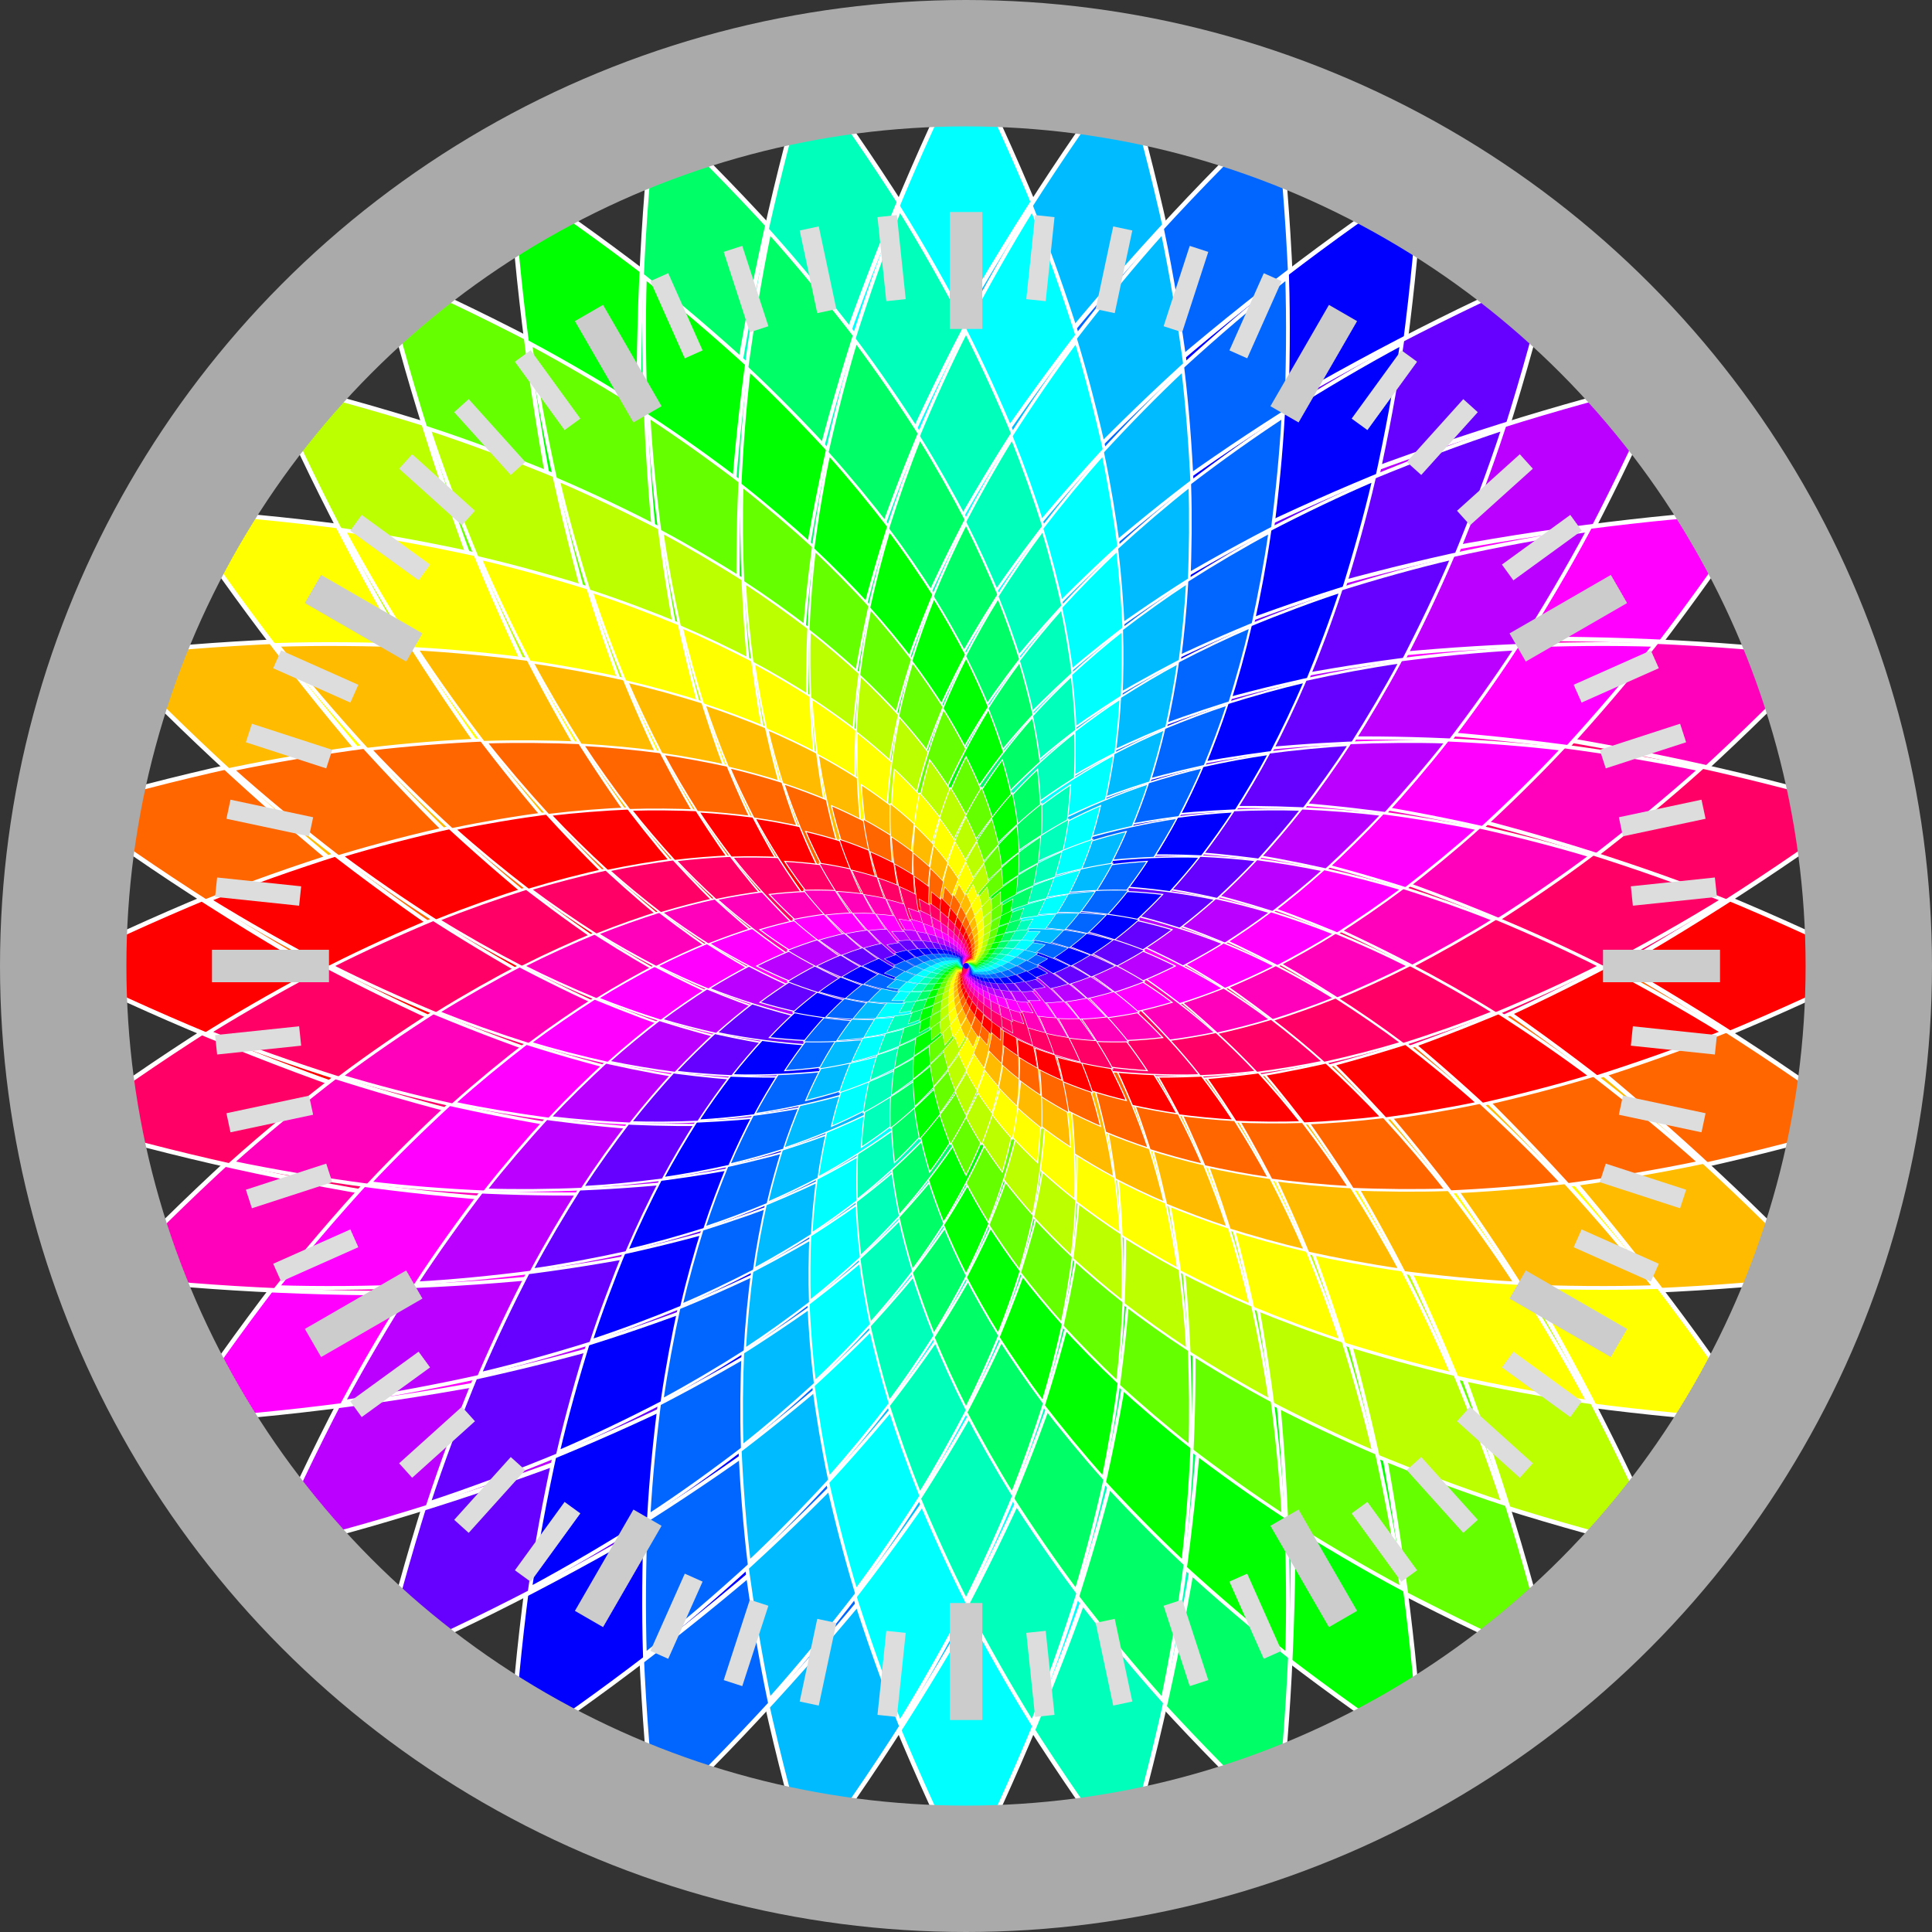
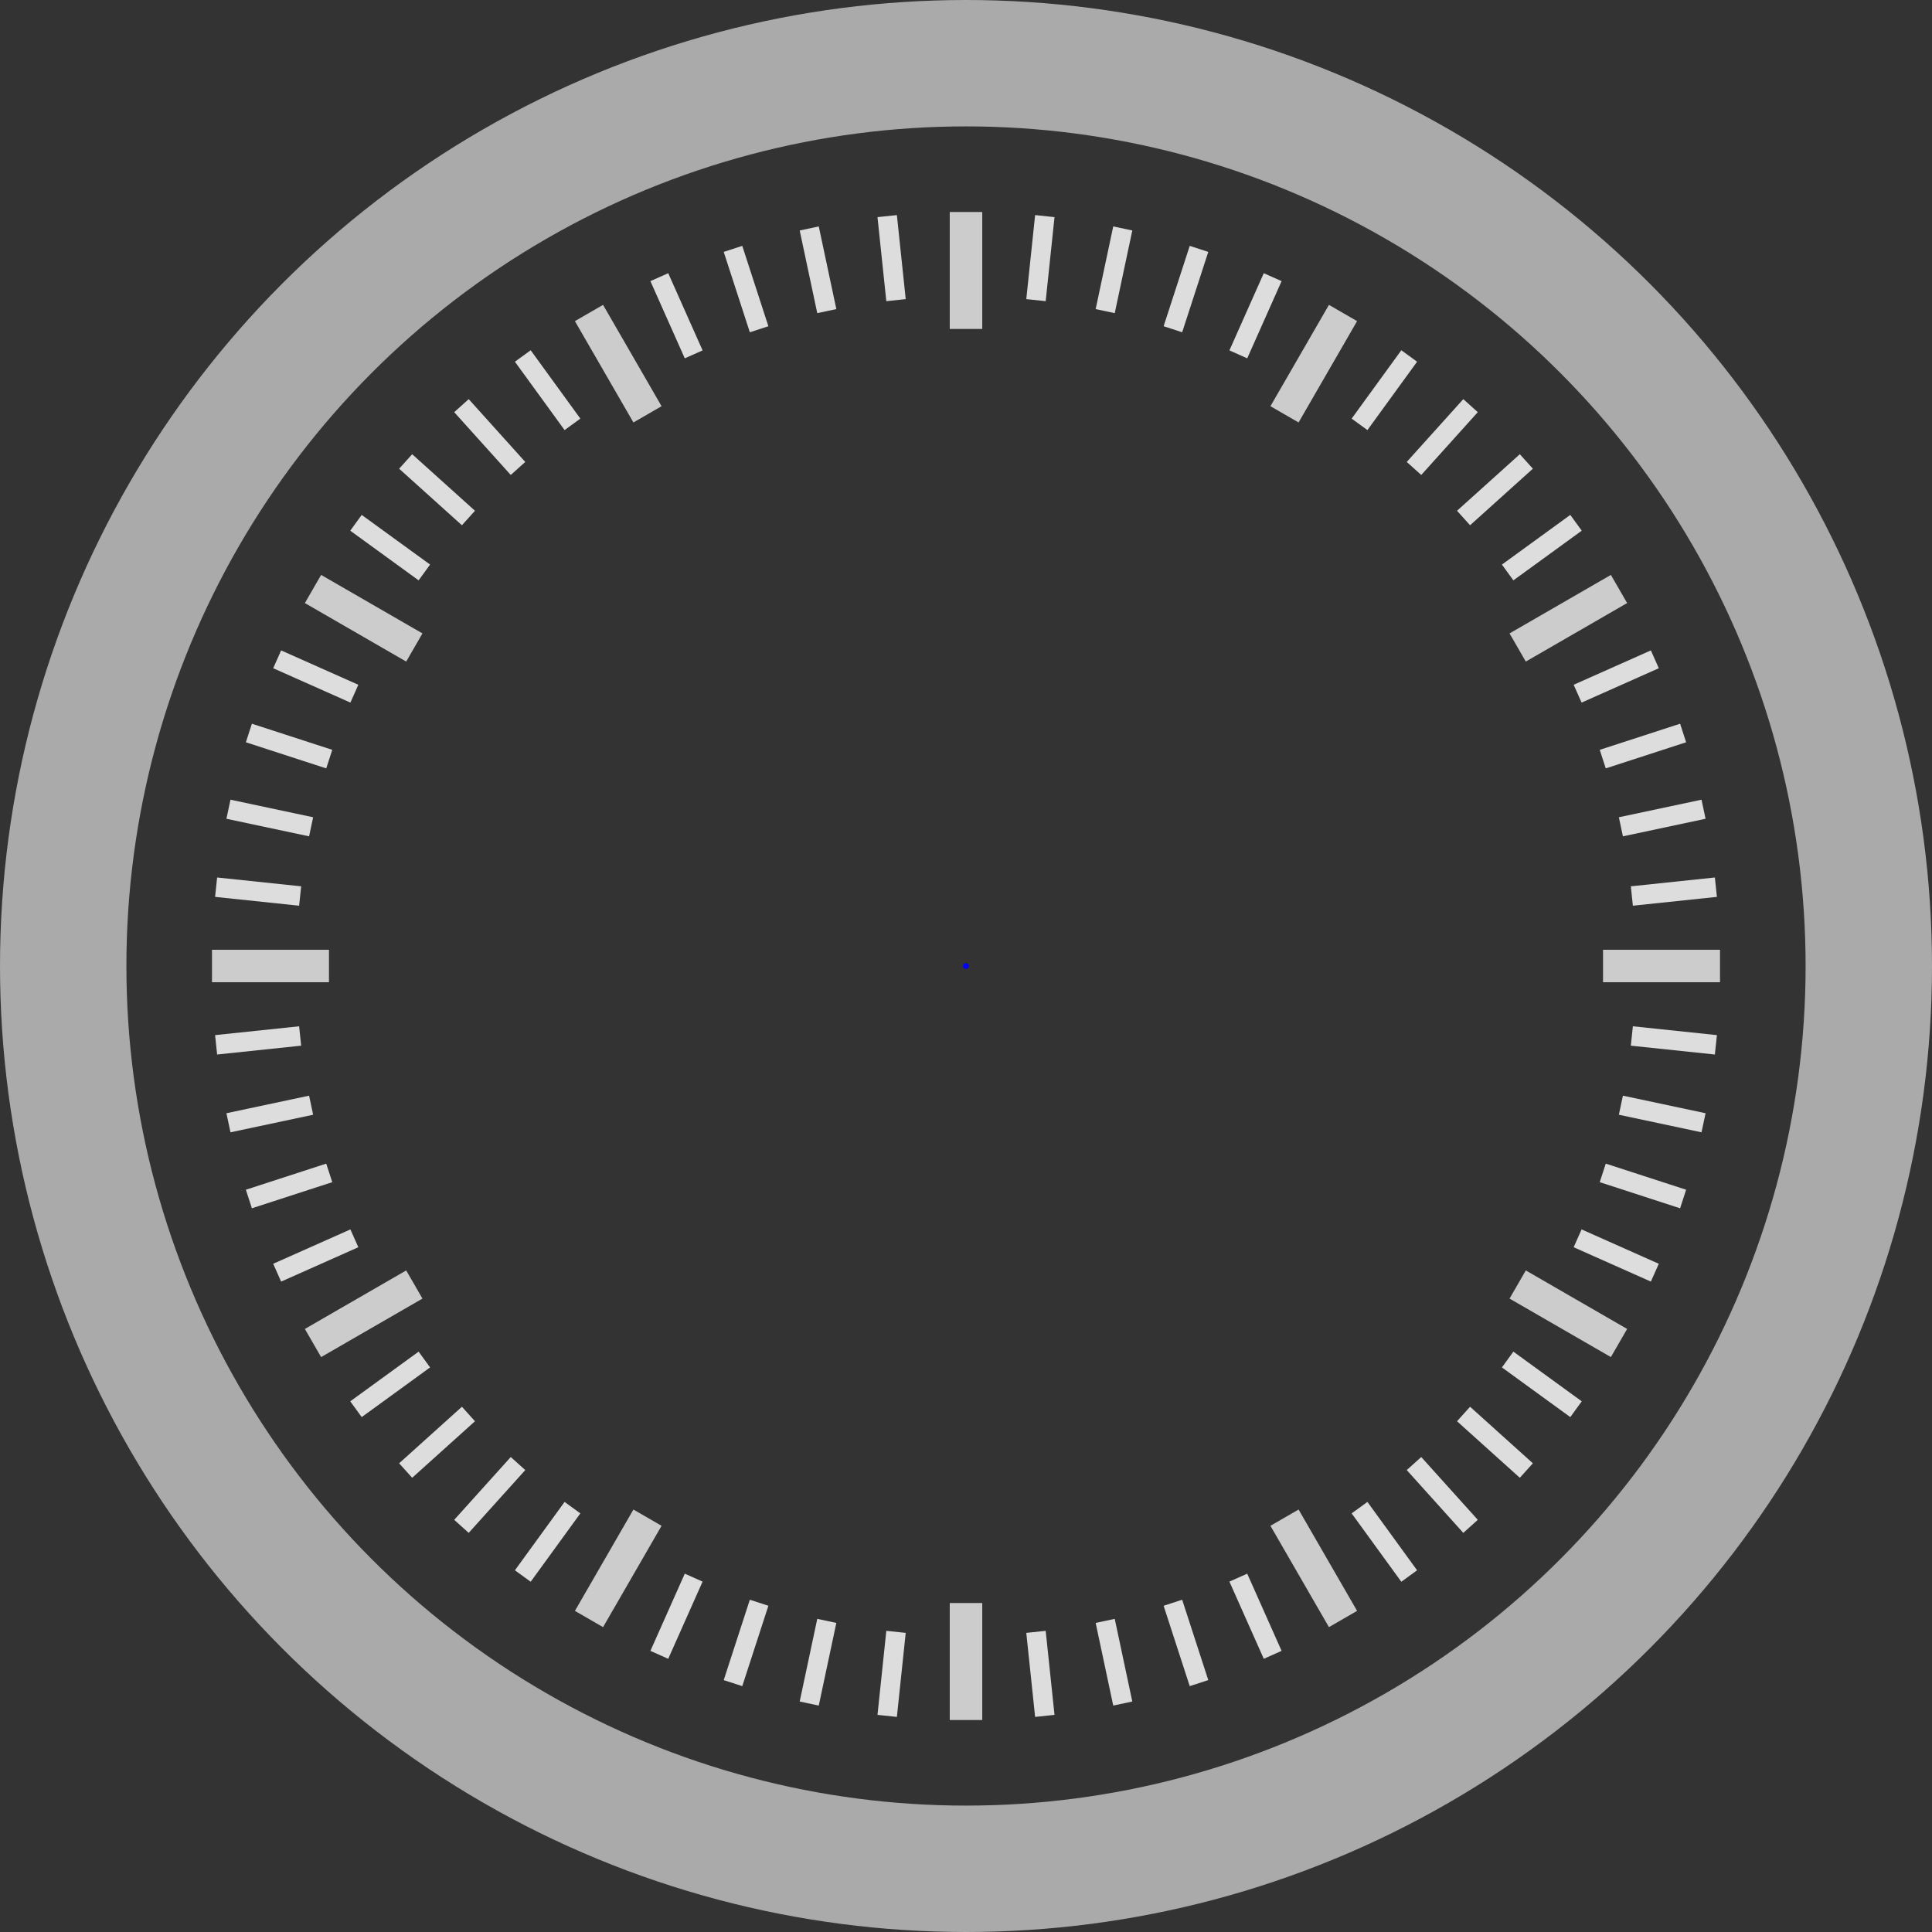
<svg xmlns="http://www.w3.org/2000/svg" xmlns:xlink="http://www.w3.org/1999/xlink" viewBox="-5350 -5350 10700 10700" version="1.1">
  <rect x="-5350" y="-5350" width="10700" height="10700" fill="#333333" stroke="none" />
  <defs>
-     <path id="z" d="M-1260,0 C-1260,-2320 3020,-1020 5040,0 C3020,1020 -1260,2320 -1260,0" />
    <line id="li" y1="98" y2="116" stroke="#ccc" stroke-width="5" />
    <line id="t" y1="103" y2="116" stroke="#ddd" stroke-width="3" />
    <g id="m">
      <use xlink:href="#li" />
      <use xlink:href="#t" transform="rotate(6)" />
      <use xlink:href="#t" transform="rotate(12)" />
      <use xlink:href="#t" transform="rotate(18)" />
      <use xlink:href="#t" transform="rotate(24)" />
    </g>
    <g id="n">
      <use xlink:href="#m" />
      <use xlink:href="#m" transform="rotate(30)" />
      <use xlink:href="#m" transform="rotate(60)" />
    </g>
  </defs>
  <g stroke="#fff" stroke-width="25">
    <g id="w">
      <use xlink:href="#z" transform="rotate(0)" fill="#f00" opacity="0.5" />
      <use xlink:href="#z" transform="rotate(10)" fill="#f60" opacity="0.5" />
      <use xlink:href="#z" transform="rotate(20)" fill="#fb0" opacity="0.5" />
      <use xlink:href="#z" transform="rotate(30)" fill="#ff0" opacity="0.5" />
      <use xlink:href="#z" transform="rotate(40)" fill="#bf0" opacity="0.5" />
      <use xlink:href="#z" transform="rotate(50)" fill="#6f0" opacity="0.5" />
      <use xlink:href="#z" transform="rotate(60)" fill="#0f0" opacity="0.5" />
      <use xlink:href="#z" transform="rotate(70)" fill="#0f6" opacity="0.5" />
      <use xlink:href="#z" transform="rotate(80)" fill="#0fb" opacity="0.5" />
      <use xlink:href="#z" transform="rotate(90)" fill="#0ff" opacity="0.5" />
      <use xlink:href="#z" transform="rotate(100)" fill="#0bf" opacity="0.5" />
      <use xlink:href="#z" transform="rotate(110)" fill="#06f" opacity="0.5" />
      <use xlink:href="#z" transform="rotate(120)" fill="#00f" opacity="0.5" />
      <use xlink:href="#z" transform="rotate(130)" fill="#60f" opacity="0.5" />
      <use xlink:href="#z" transform="rotate(140)" fill="#b0f" opacity="0.5" />
      <use xlink:href="#z" transform="rotate(150)" fill="#f0f" opacity="0.5" />
      <use xlink:href="#z" transform="rotate(160)" fill="#f0b" opacity="0.5" />
      <use xlink:href="#z" transform="rotate(170)" fill="#f06" opacity="0.5" />
    </g>
    <use xlink:href="#w" transform="rotate(180)" />
    <use xlink:href="#w" transform="rotate(5) scale(0.835)" />
    <use xlink:href="#w" transform="rotate(185) scale(0.835)" />
    <use xlink:href="#w" transform="rotate(10) scale(0.697)" />
    <use xlink:href="#w" transform="rotate(190) scale(0.697)" />
    <use xlink:href="#w" transform="rotate(15) scale(0.582)" />
    <use xlink:href="#w" transform="rotate(195) scale(0.582)" />
    <use xlink:href="#w" transform="rotate(20) scale(0.486)" />
    <use xlink:href="#w" transform="rotate(200) scale(0.486)" />
    <use xlink:href="#w" transform="rotate(25) scale(0.406)" />
    <use xlink:href="#w" transform="rotate(205) scale(0.406)" />
    <use xlink:href="#w" transform="rotate(30) scale(0.339)" />
    <use xlink:href="#w" transform="rotate(210) scale(0.339)" />
    <use xlink:href="#w" transform="rotate(35) scale(0.283)" />
    <use xlink:href="#w" transform="rotate(215) scale(0.283)" />
    <use xlink:href="#w" transform="rotate(40) scale(0.23)" />
    <use xlink:href="#w" transform="rotate(220) scale(0.23)" />
    <use xlink:href="#w" transform="rotate(45) scale(0.197)" />
    <use xlink:href="#w" transform="rotate(225) scale(0.197)" />
    <use xlink:href="#w" transform="rotate(50) scale(0.164)" />
    <use xlink:href="#w" transform="rotate(230) scale(0.164)" />
    <use xlink:href="#w" transform="rotate(55) scale(0.137)" />
    <use xlink:href="#w" transform="rotate(235) scale(0.137)" />
    <use xlink:href="#w" transform="rotate(60) scale(0.114)" />
    <use xlink:href="#w" transform="rotate(240) scale(0.114)" />
    <use xlink:href="#w" transform="rotate(65) scale(0.09)" />
    <use xlink:href="#w" transform="rotate(245) scale(0.09)" />
    <use xlink:href="#w" transform="rotate(70) scale(0.08)" />
    <use xlink:href="#w" transform="rotate(250) scale(0.08)" />
    <use xlink:href="#w" transform="rotate(75) scale(0.066)" />
    <use xlink:href="#w" transform="rotate(255) scale(0.066)" />
    <use xlink:href="#w" transform="rotate(80) scale(0.055)" />
    <use xlink:href="#w" transform="rotate(260) scale(0.055)" />
    <use xlink:href="#w" transform="rotate(85) scale(0.046)" />
    <use xlink:href="#w" transform="rotate(265) scale(0.046)" />
    <use xlink:href="#w" transform="rotate(90) scale(0.038)" />
    <use xlink:href="#w" transform="rotate(270) scale(0.038)" />
    <use xlink:href="#w" transform="rotate(95) scale(0.032)" />
    <use xlink:href="#w" transform="rotate(275) scale(0.032)" />
    <use xlink:href="#w" transform="rotate(100) scale(0.027)" />
    <use xlink:href="#w" transform="rotate(280) scale(0.027)" />
    <use xlink:href="#w" transform="rotate(105) scale(0.022)" />
    <use xlink:href="#w" transform="rotate(285) scale(0.022)" />
    <use xlink:href="#w" transform="rotate(110) scale(0.018)" />
    <use xlink:href="#w" transform="rotate(290) scale(0.018)" />
    <use xlink:href="#w" transform="rotate(115) scale(0.015)" />
    <use xlink:href="#w" transform="rotate(295) scale(0.015)" />
    <use xlink:href="#w" transform="rotate(120) scale(0.013)" />
    <use xlink:href="#w" transform="rotate(300) scale(0.013)" />
  </g>
  <circle r="16" fill="#00f" opacity="1.0" />
  <circle r="5000" fill="none" opacity="1.0" stroke="#aaa" stroke-width="700" />
  <g transform="scale(36)">
    <use xlink:href="#n" />
    <use xlink:href="#n" transform="rotate(90)" />
    <use xlink:href="#n" transform="rotate(180)" />
    <use xlink:href="#n" transform="rotate(270)" />
  </g>
</svg>